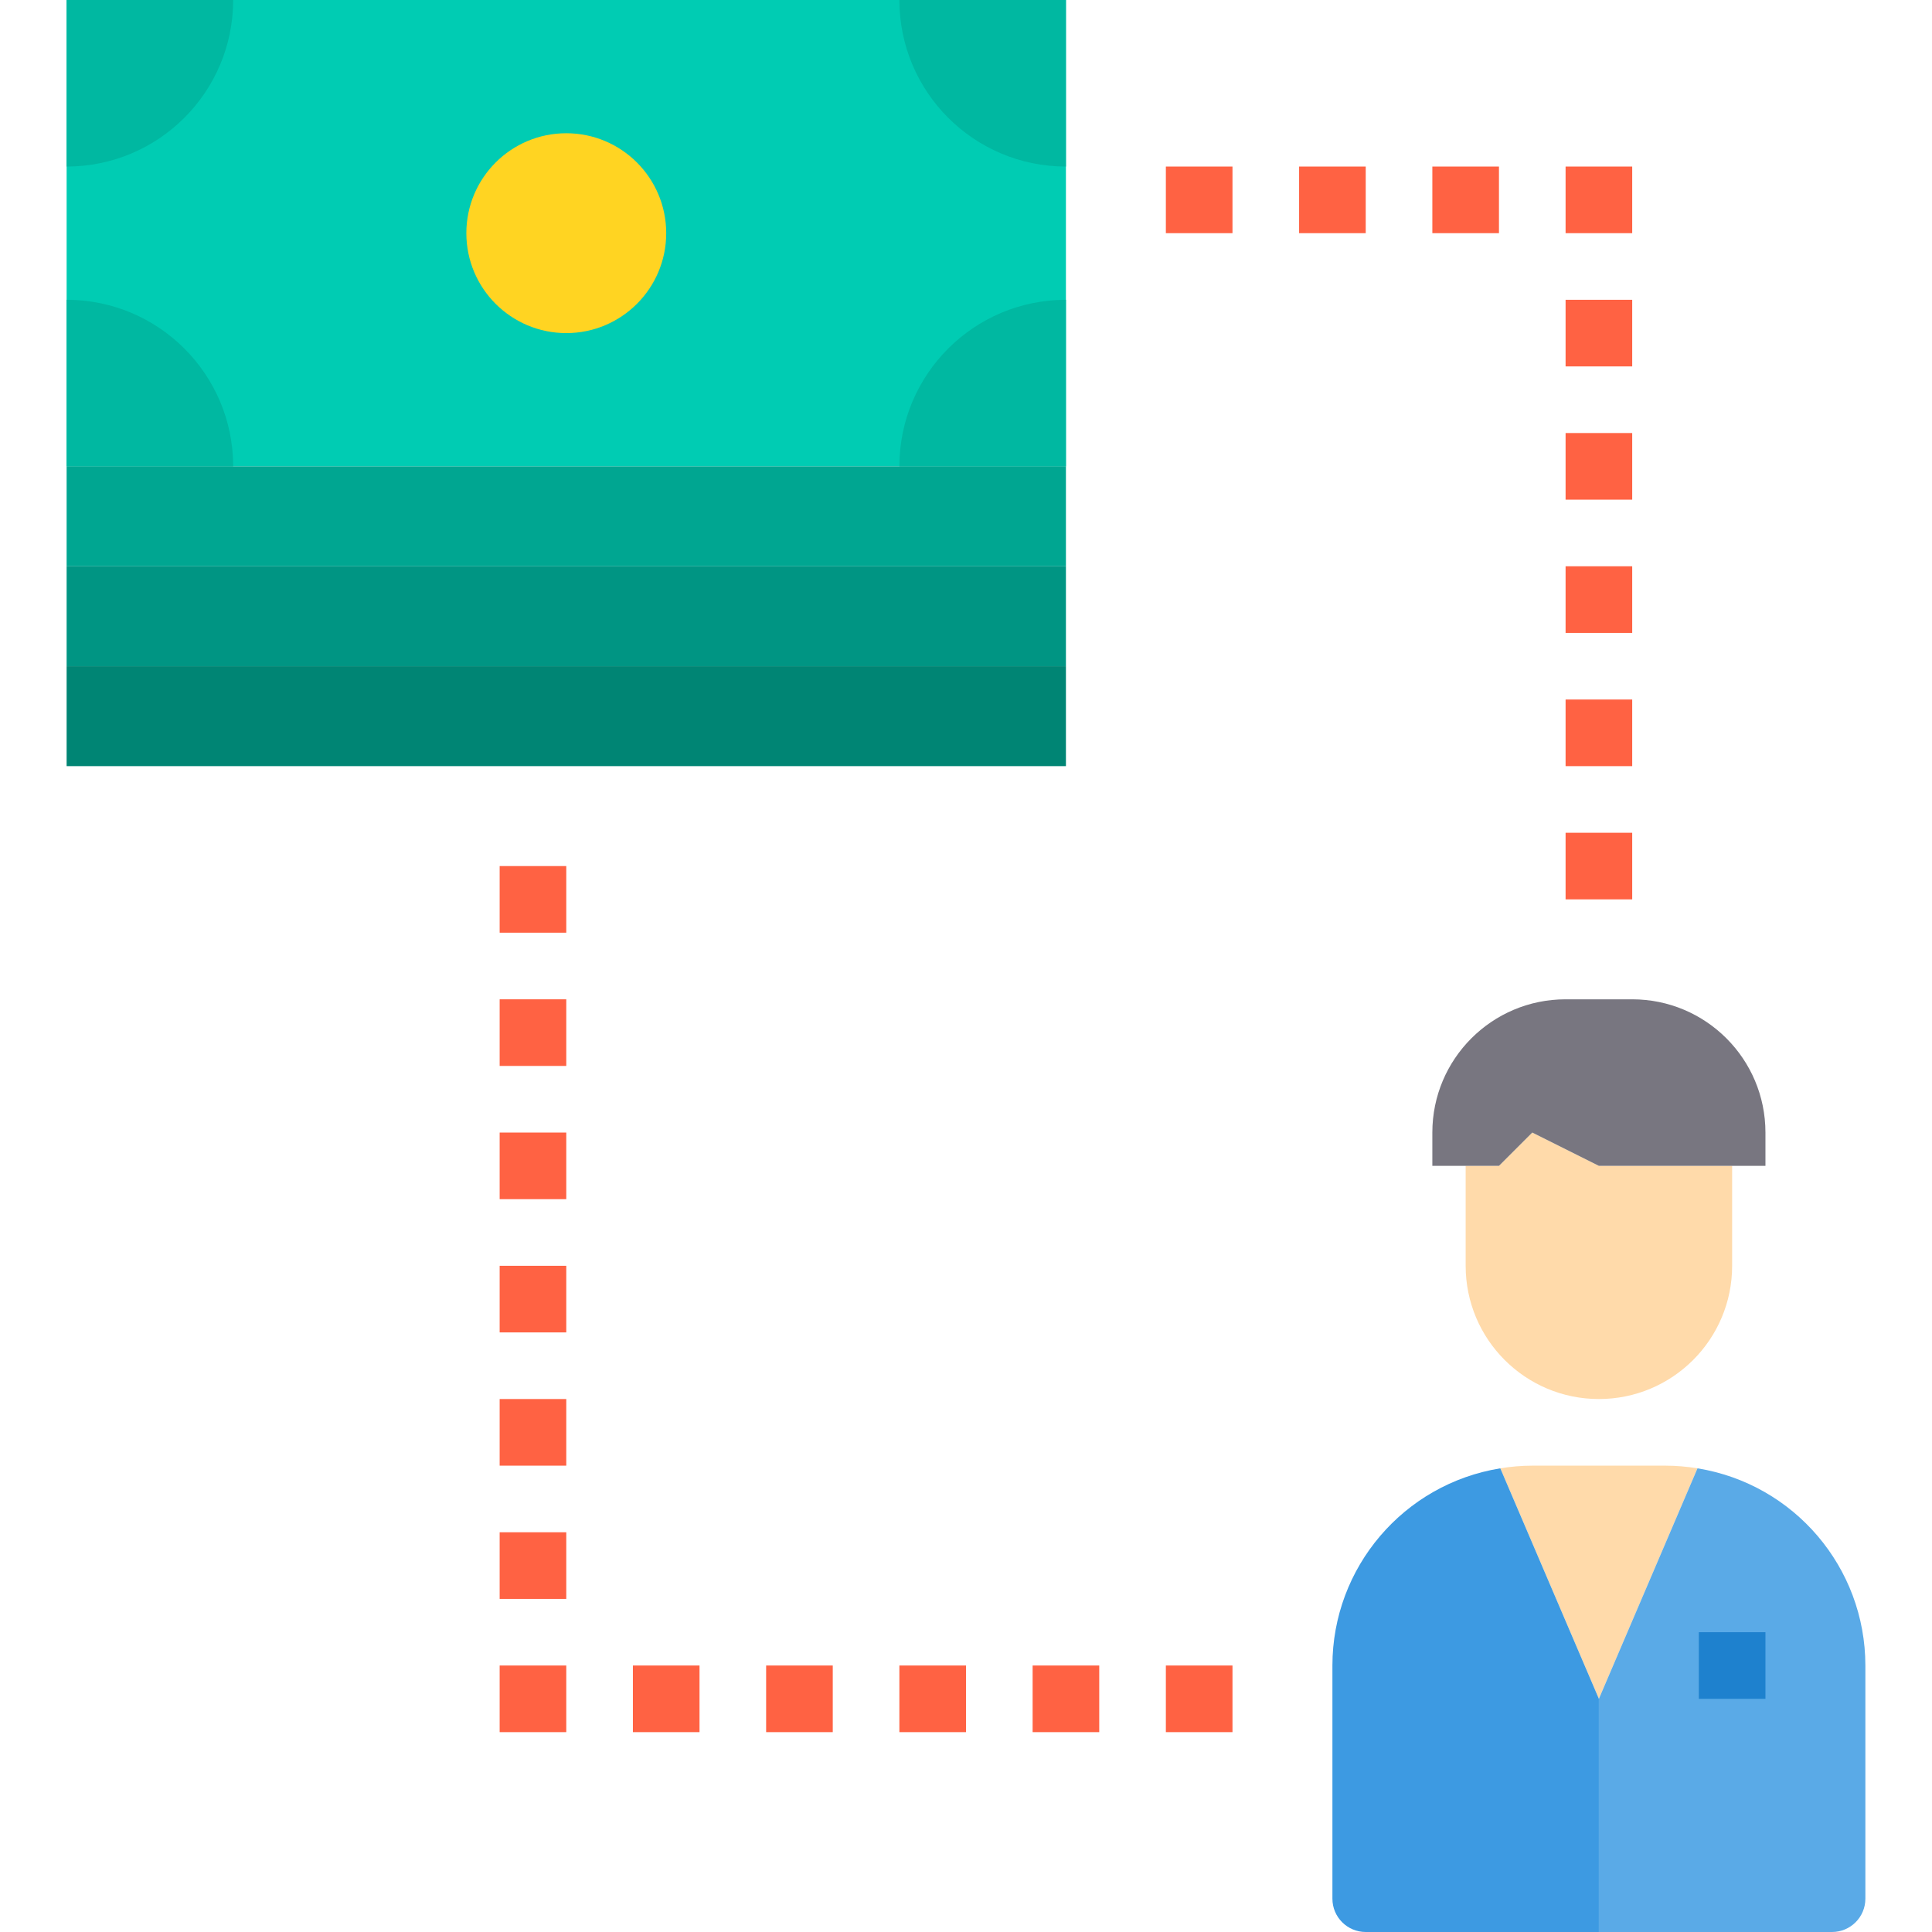
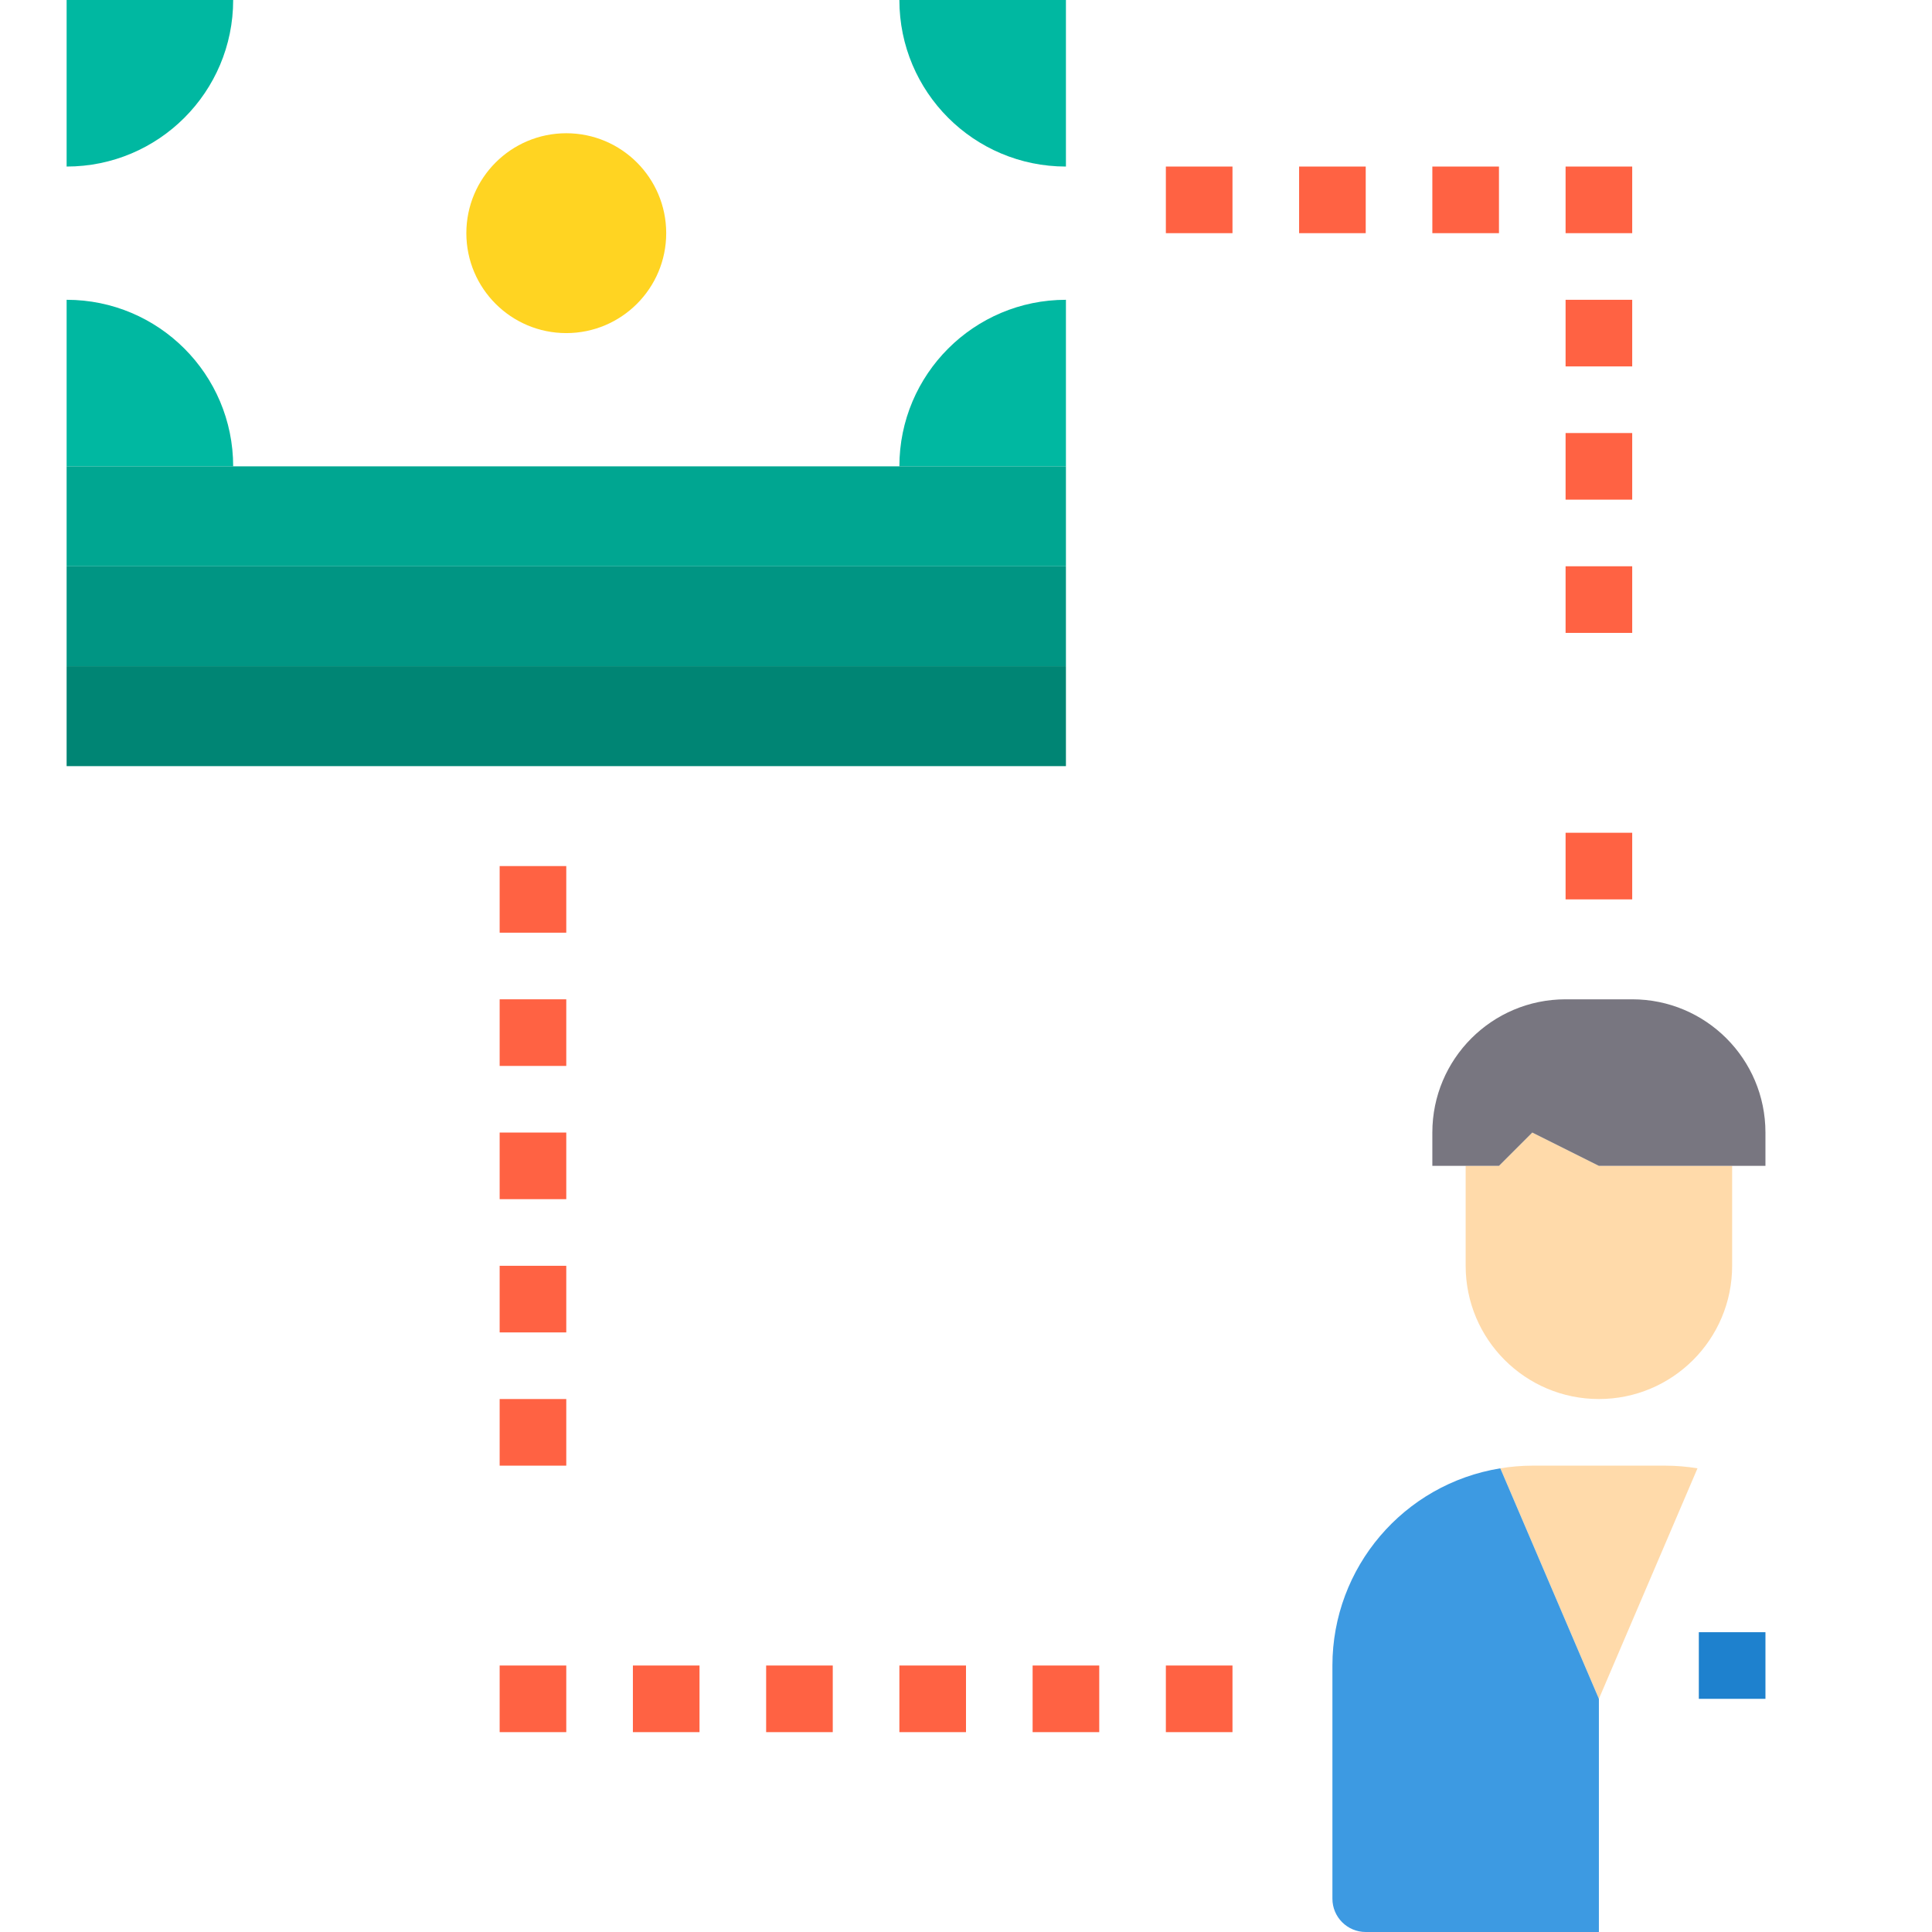
<svg xmlns="http://www.w3.org/2000/svg" height="464pt" viewBox="-16 0 464 464" width="464pt">
-   <path d="m0 0h240v112h-240zm0 0" fill="#00ccb3" />
  <path d="m368 336c17.672 0 32-14.328 32-32v-24h-32l-16-8-8 8h-8v24c0 17.672 14.328 32 32 32zm0 0" fill="#ffdaaa" />
  <path d="m144 56c0 13.254-10.746 24-24 24s-24-10.746-24-24 10.746-24 24-24 24 10.746 24 24zm0 0" fill="#ffd422" />
  <path d="m240 40v-40h-40c0 22.09 17.91 40 40 40zm0 0" fill="#00b8a1" />
  <path d="m200 112h40v-40c-22.09 0-40 17.91-40 40zm0 0" fill="#00b8a1" />
  <path d="m40 0h-40v40c22.09 0 40-17.91 40-40zm0 0" fill="#00b8a1" />
  <path d="m0 72v40h40c0-22.09-17.91-40-40-40zm0 0" fill="#00b8a1" />
  <path d="m240 112h-240v24h240zm0 0" fill="#00a691" />
  <path d="m0 136h240v24h-240zm0 0" fill="#009583" />
  <path d="m0 160h240v24h-240zm0 0" fill="#008574" />
  <path d="m391.68 352.641c-2.539-.418-5.105-.633-7.68-.641h-32c-2.574.008-5.141.223-7.68.641l23.68 55.359zm0 0" fill="#ffdaaa" />
-   <path d="m391.68 352.641-23.68 55.359v56h56c4.418 0 8-3.582 8-8v-56c-.012-23.535-17.086-43.594-40.32-47.359zm0 0" fill="#5aaae7" />
  <path d="m344.32 352.641c-23.234 3.766-40.309 23.824-40.32 47.359v56c0 4.418 3.582 8 8 8h56v-56zm0 0" fill="#3d9ae2" />
  <path d="m352 272 16 8h40v-8c0-17.672-14.328-32-32-32h-16c-17.672 0-32 14.328-32 32v8h16zm0 0" fill="#787680" />
  <g fill="#ff6243">
    <path d="m296 40h16v16h-16zm0 0" />
    <path d="m264 40h16v16h-16zm0 0" />
    <path d="m328 40h16v16h-16zm0 0" />
    <path d="m360 40h16v16h-16zm0 0" />
    <path d="m360 72h16v16h-16zm0 0" />
    <path d="m360 104h16v16h-16zm0 0" />
    <path d="m360 136h16v16h-16zm0 0" />
-     <path d="m360 168h16v16h-16zm0 0" />
    <path d="m360 200h16v16h-16zm0 0" />
    <path d="m200 400h16v16h-16zm0 0" />
    <path d="m232 400h16v16h-16zm0 0" />
    <path d="m264 400h16v16h-16zm0 0" />
    <path d="m168 400h16v16h-16zm0 0" />
    <path d="m136 400h16v16h-16zm0 0" />
    <path d="m104 400h16v16h-16zm0 0" />
-     <path d="m104 368h16v16h-16zm0 0" />
    <path d="m104 336h16v16h-16zm0 0" />
    <path d="m104 304h16v16h-16zm0 0" />
    <path d="m104 272h16v16h-16zm0 0" />
    <path d="m104 240h16v16h-16zm0 0" />
    <path d="m104 208h16v16h-16zm0 0" />
  </g>
  <path d="m392 392h16v16h-16zm0 0" fill="#1e81ce" />
</svg>